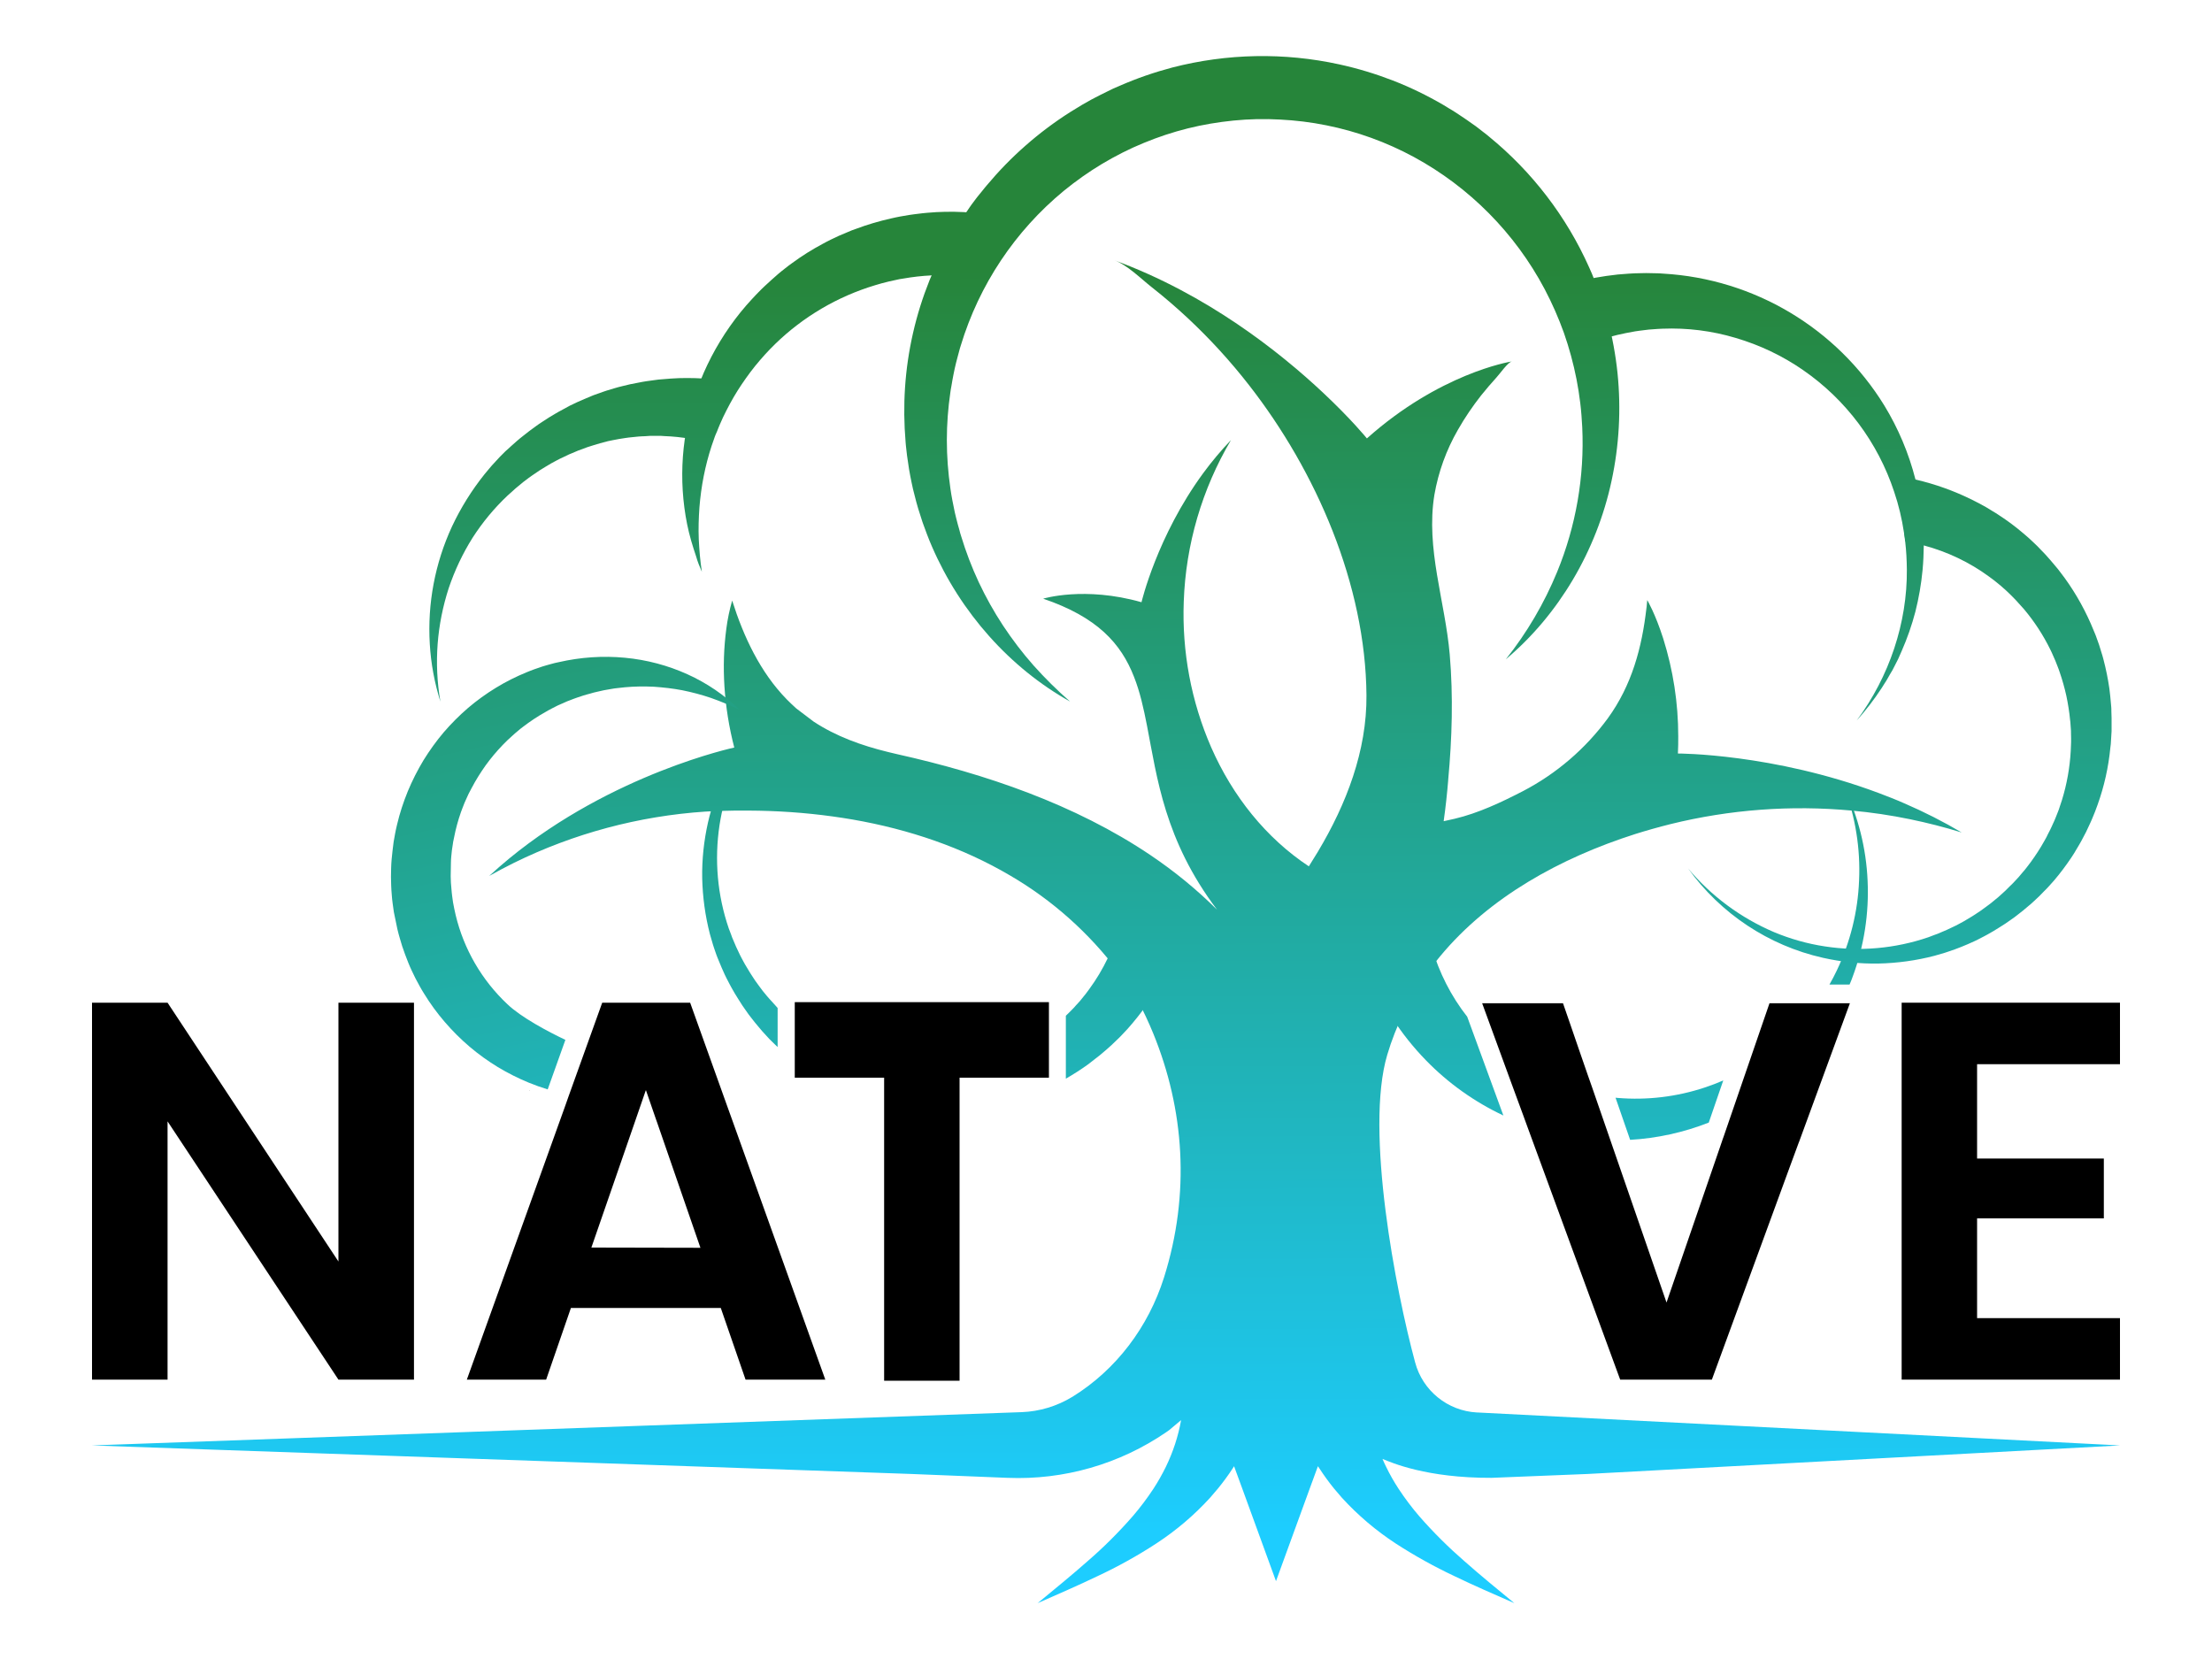
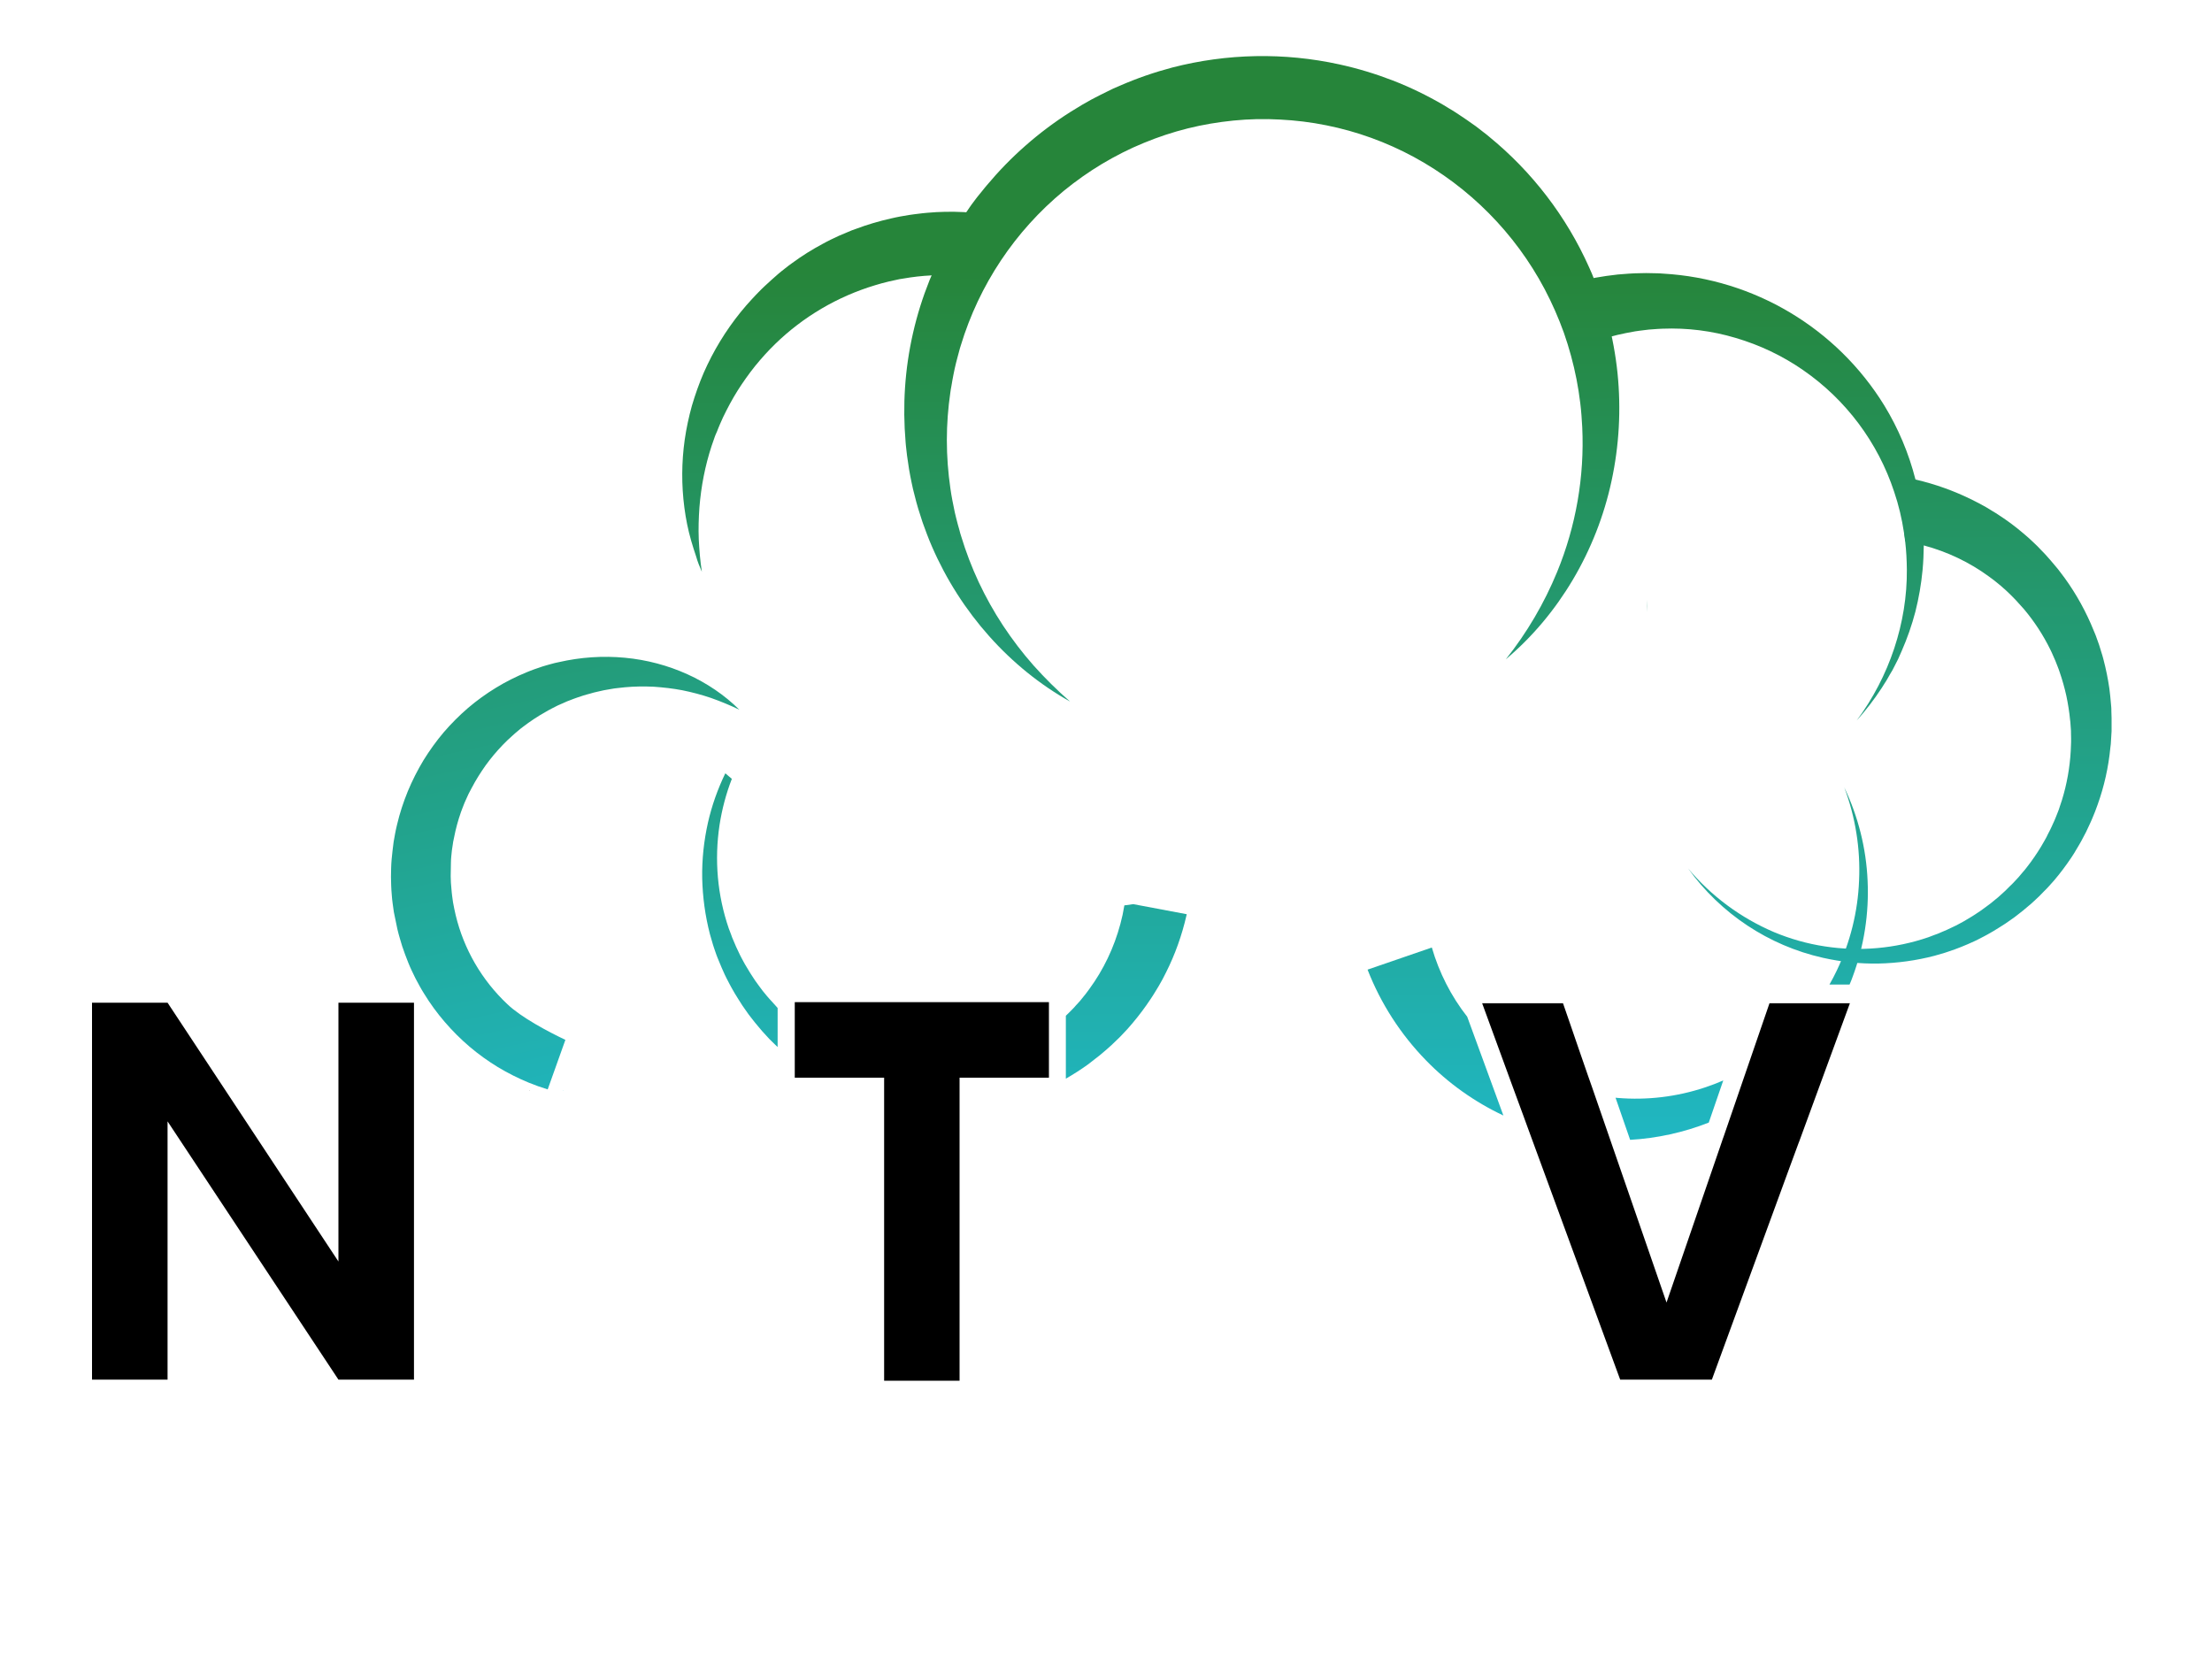
<svg xmlns="http://www.w3.org/2000/svg" version="1.1" id="Layer_1" x="0px" y="0px" viewBox="0 0 2000 1500" style="enable-background:new 0 0 2000 1500;" xml:space="preserve">
  <style type="text/css">
	.st0{fill:url(#SVGID_1_);}
	.st1{fill-rule:evenodd;clip-rule:evenodd;fill:url(#SVGID_2_);}
	.st2{fill:url(#SVGID_3_);}
	.st3{fill:url(#SVGID_4_);}
	.st4{fill:url(#SVGID_5_);}
	.st5{fill:url(#SVGID_6_);}
	.st6{fill:url(#SVGID_7_);}
	.st7{fill:url(#SVGID_8_);}
	.st8{fill:url(#SVGID_9_);}
	.st9{fill:url(#SVGID_10_);}
	.st10{fill:url(#SVGID_11_);}
	.st11{fill:url(#SVGID_12_);}
	.st12{fill:url(#SVGID_13_);}
	.st13{fill:url(#SVGID_14_);}
	.st14{fill:url(#SVGID_15_);}
</style>
  <g>
    <path d="M306,906.6v234l-154.5-234H83.2v340.8h68.3v-233.5L306,1247.4h68.3V906.6H306z" />
    <path d="M478.7,985.6l-0.2,0.4h0.3L478.7,985.6z" />
-     <path d="M661.8,1012l-4.4-12.2l-7.3-20.4L624,906.6h-79.5l-23.9,66.5l-6.5,18.1l-3.1,8.8l-88.9,247.4h71.7l22.4-64.8h135.5   l22.4,64.8h72.1L661.8,1012z M534.7,1128l40.3-116.4l0.1-0.3l8.7-25.2l0.2-0.4l0.2,0.5l8.8,25.5l0.9,2.5l39.4,114L534.7,1128z" />
    <polygon points="1672.6,907.1 1626.8,1032 1626.8,1032 1626.2,1033.5 1618.5,1054.4 1547.8,1247.4 1464.9,1247.4 1380.8,1018.2    1377.6,1009.4 1367.4,981.7 1340.1,907.1 1413.2,907.1 1419.5,925.3 1427.3,948 1435.6,972 1439.4,982.8 1439.4,982.8    1506.8,1177.7 1555.9,1035 1557.7,1029.7 1558.4,1027.8 1599.9,907.1  " />
-     <polygon points="1787.6,1047.5 1902.2,1047.5 1902.2,1101.6 1787.6,1101.6 1787.6,1191.8 1916.8,1191.8 1916.8,1247.4    1719.4,1247.4 1719.4,906.6 1916.8,906.6 1916.8,962.2 1787.6,962.2  " />
    <polygon points="948.4,906.1 718.6,906.1 718.6,974.4 799.4,974.4 799.4,1248.4 867.6,1248.4 867.6,974.4 948.4,974.4  " />
-     <polygon points="507.8,1037.3 507.9,1037.4 507.8,1037.4  " />
    <linearGradient id="SVGID_1_" gradientUnits="userSpaceOnUse" x1="592.786" y1="1356.763" x2="491.385" y2="332.284" gradientTransform="matrix(1 0 0 -1 0 1500)">
      <stop offset="0" style="stop-color:#26853A" />
      <stop offset="1" style="stop-color:#1DCDFF" />
    </linearGradient>
    <path class="st0" d="M509.4,985.6l-0.2,0.4h0.3L509.4,985.6z M509.4,985.6l-0.2,0.4h0.3L509.4,985.6z M509.4,985.6l-0.2,0.4h0.3   L509.4,985.6z" />
    <linearGradient id="SVGID_2_" gradientUnits="userSpaceOnUse" x1="1519.945" y1="1264.998" x2="1418.557" y2="240.52" gradientTransform="matrix(1 0 0 -1 0 1500)">
      <stop offset="0" style="stop-color:#26853A" />
      <stop offset="1" style="stop-color:#1DCDFF" />
    </linearGradient>
    <path class="st1" d="M1488.8,553.5c0.2-3.7,0.3-7.4,0.3-11.2L1488.8,553.5z" />
    <linearGradient id="SVGID_3_" gradientUnits="userSpaceOnUse" x1="1519.945" y1="1264.998" x2="1418.557" y2="240.52" gradientTransform="matrix(1 0 0 -1 0 1500)">
      <stop offset="0" style="stop-color:#26853A" />
      <stop offset="1" style="stop-color:#1DCDFF" />
    </linearGradient>
    <path class="st2" d="M1488.8,553.5c0.2-3.7,0.3-7.4,0.3-11.2L1488.8,553.5z" />
    <linearGradient id="SVGID_4_" gradientUnits="userSpaceOnUse" x1="994.754" y1="1256.174" x2="1000.385" y2="115.508" gradientTransform="matrix(1 0 0 -1 0 1500)">
      <stop offset="0" style="stop-color:#26853A" />
      <stop offset="1" style="stop-color:#1DCDFF" />
    </linearGradient>
-     <path class="st3" d="M923.8,1276.8c16.1-0.6,31.9-5.4,45.7-13.8l0.2-0.1c39.7-24.6,68.6-63.2,82.7-107.7   c24.1-76.4,18.2-152.4-9.6-220.6c-4.1-10-8.7-19.9-13.8-29.5l-1-1.7c-5.2-8.4-10.7-16.4-16.4-24.1c-26.6-35.5-60-65.4-98.3-87.7   c-42.8-25.2-91.1-41.7-142.3-50.6c-6-1-12-2-18.1-2.8c-25.3-3.5-50.7-5.2-76.2-5.3h-0.2c-3.9,0-7.9,0-11.8,0   c-6.7,0.1-13.4,0.3-20.1,0.6l-2.8,0.1l-4,0.2c-60.1,4-118.9,19.7-173,46.3c-7.5,3.7-15,7.7-22.5,11.9c5.9-5.4,11.9-10.7,17.9-15.6   c93.8-77.1,203.7-100.5,203.7-100.5c-4.7-18.1-7.7-36.7-8.9-55.4c-1.1-17.3-0.6-34.7,1.7-51.9c1.1-8.7,2.9-17.2,5.3-25.6   c10.3,32.6,25.3,64.7,49.3,89.3c2.8,2.8,5.6,5.5,8.6,8.2l15.7,11.9c20.3,13.4,43.5,21.7,67.2,27.5c2.8,0.7,5.5,1.3,8.4,2   c79.4,17.7,160.7,45.2,229.2,91.4c21.5,14.5,41.6,30.9,60,49.2c-47.5-62.9-54.2-119.4-63.3-166.2c-3.1-15.9-6.4-30.8-11.8-44.4   c-11.7-30-33-53.9-82.1-70.6c0,0,37.2-11.5,88.9,3.2c0,0,14-59.7,55.8-116.7c7.7-10.5,16.1-20.5,25.1-29.9   c-26.2,44.3-40.9,94.5-42.7,146c-1.7,45.2,6.7,90.3,24.8,131.8c19.4,44.2,49.6,82,88.3,107.6c2.8-4.5,5.6-8.9,8.3-13.4   c0-0.1,0.1-0.1,0.1-0.2c25.5-42.7,44.1-90.8,43.7-141c-0.8-100-45.4-202.6-106.2-280.5c-16.8-21.6-35.4-41.9-55.4-60.6   c-10.4-9.7-21.2-19-32.4-27.8c-9.8-7.7-22.3-20.3-34-24.5c83.8,30.7,149.7,83.1,188.8,119.8c25.6,24,39.6,41.3,39.6,41.3   c65.4-58.4,128.2-69.2,131.1-69.6c-3.7,0.7-11.1,11.5-13.8,14.3c-4.9,5.4-9.6,10.9-14.1,16.5c-7.7,9.8-14.7,20.1-20.9,31   c-10.5,18.2-17.7,38.1-21.3,58.9c-7.9,48.7,9.7,96,13.9,144.4c3.2,37.7,2.1,75.5-1.4,113.2c0,0.1,0,0.3,0,0.4   c-1,12-2.3,24.3-4.1,37c3.3-0.7,6.6-1.4,9.9-2.2c21.5-5.1,42-14.8,61.8-25c30.3-15.8,56.5-38.3,76.7-65.8   c21.7-29.9,30.9-63.9,35-100.2c0.3-2.2,0.5-4.5,0.7-6.7l-0.3,11.2c0.2-3.7,0.3-7.4,0.3-11.2c0,0,7.3,12.4,14.4,34.7   c9,28.6,13.6,58.4,13.6,88.3c0,5.1,0,10.3-0.3,15.7c0,0,85.6-0.2,181.5,35.7c7.7,2.9,15.4,5.9,23.1,9.3c17.9,7.7,35.2,16.5,52,26.4   c-15.6-4.8-31.2-8.8-46.8-12c-17.4-3.6-35-6.2-52.6-7.8c-54.9-5.1-110.3-1-163.8,12.2c-10.8,2.7-21.5,5.7-32,9   c-67.9,21.7-132,57.1-176.2,110.3c-13,15.6-24,32.7-33,50.9c-6,12.4-11.1,25.2-15,38.4c-20.4,68.3,7.7,213.5,25.2,278.1   c6.8,25.6,29.4,43.9,55.9,45.3h0.5l581,29.8l-481.3,25.8l-87,3.5c-59,0.2-90.5-13.8-98.6-17.1c1,2.4,2.1,4.8,3.3,7.2   c3.3,6.8,7,13.3,11.1,19.6c5.8,8.8,12.1,17.2,19,25.2c12.6,14.4,26.2,27.9,40.7,40.5c14.6,12.9,29.9,25.4,45.1,37.9   c-18-7.9-36.1-15.7-54.1-24.4c-18.3-8.6-36.1-18.5-53.1-29.5c-17.9-11.7-34.3-25.6-48.7-41.4c-2.4-2.8-4.8-5.5-7.1-8.3   c-4.8-5.9-9.2-12-13.3-18.3c-0.4-0.6-0.8-1.3-1.3-1.9l-7.4,20.2l-30.5,83.7l-30.5-83.7l-7.4-20.2c-0.4,0.6-0.8,1.3-1.2,1.9   c-4.1,6.3-8.6,12.4-13.4,18.3c-2.3,2.8-4.7,5.6-7.1,8.3c-14.4,15.8-30.8,29.7-48.7,41.4c-17,11.1-34.7,20.9-53.1,29.5   c-17.9,8.6-36,16.4-54.1,24.4c15.1-12.5,30.5-25,45.1-37.9c14.5-12.5,28.1-26.1,40.7-40.5c6.9-8,13.2-16.4,19-25.2   c4.1-6.3,7.8-12.9,11.1-19.6c6.5-13.4,11.2-27.6,13.8-42.3c-3.5,3-7.1,5.9-10.6,8.9c-0.5,0.4-1.4,1-2.8,2   c-42.2,28.9-92.5,43.4-143.6,41.3l-87-3.5l-740.9-25.8L923.8,1276.8z" />
    <linearGradient id="SVGID_5_" gradientUnits="userSpaceOnUse" x1="1140.291" y1="1256.889" x2="1145.921" y2="116.224" gradientTransform="matrix(1 0 0 -1 0 1500)">
      <stop offset="0" style="stop-color:#26853A" />
      <stop offset="1" style="stop-color:#1DCDFF" />
    </linearGradient>
    <path class="st4" d="M967.5,634.3c-11.6-10.1-22.6-21-32.9-32.5c-10.1-11.4-19.3-23.5-27.7-36.2c-8.3-12.6-15.6-25.7-22-39.3   c-6.3-13.5-11.6-27.4-15.9-41.6c-0.6-1.8-1.1-3.5-1.5-5.3l-1.5-5.3c-0.5-1.8-0.9-3.6-1.4-5.4c-0.5-1.8-0.9-3.6-1.3-5.4   c-1.5-7.2-3-14.4-4-21.7c-2.1-14.5-3.2-29-3.2-43.7c0-14.5,1.1-29,3.2-43.3l0.4-2.7l0.5-2.7l0.9-5.3c0.6-3.6,1.4-7.1,2.1-10.6   s1.7-7,2.6-10.5l1.4-5.2l0.7-2.6l0.8-2.6c16.6-54.8,49-103.5,93.2-139.9c10.9-8.9,22.5-17.1,34.5-24.3   c12.1-7.2,24.6-13.6,37.6-18.9c13-5.4,26.3-9.8,39.9-13.2c13.6-3.4,27.5-5.7,41.4-7.1c14-1.4,28.1-1.7,42.1-0.9   c14,0.7,28,2.4,41.8,5.2c27.6,5.5,54.3,15.2,79.1,28.6c50.3,27.3,91.5,68.9,118.3,119.5c6.7,12.7,12.5,25.9,17.4,39.5   c4.8,13.7,8.6,27.7,11.4,41.9c1.4,7.1,2.5,14.3,3.4,21.6c0.9,7.3,1.4,14.6,1.8,21.9c2.1,44.7-5.7,89.4-22.7,130.8   c-11.7,28.4-27.3,55-46.4,79l0,0c47.7-40.1,82-97.9,95.6-161.3c6.9-32,8.7-64.8,5.4-97.4c-1.7-16.4-4.7-32.7-8.9-48.6l-1.7-6   c-0.6-2-1.2-4-1.8-5.9l-1.9-5.9c-0.6-2-1.4-3.9-2.1-5.9l-2.1-5.9c-0.7-1.9-1.5-3.9-2.3-5.8l-2.3-5.8c-0.8-1.9-1.7-3.8-2.5-5.7   c-20.5-46-51.6-86.6-90.6-118.4l-2.4-2l-2.5-1.9l-5-3.9c-1.7-1.4-3.4-2.5-5.1-3.7l-5.1-3.6c-1.7-1.2-3.5-2.4-5.2-3.5l-5.3-3.5   c-1.7-1.2-3.6-2.2-5.4-3.3l-5.4-3.3c-14.6-8.5-29.8-15.9-45.5-22c-15.8-6.1-32-11-48.5-14.6c-49.8-10.9-101.4-9.9-150.8,2.8   c-16.3,4.3-32.3,9.8-47.8,16.6l-5.8,2.5l-5.7,2.8c-3.8,1.8-7.6,3.8-11.3,5.7c-1.9,0.9-3.7,2-5.5,3l-5.5,3.1l-5.4,3.3   c-1.8,1.1-3.6,2.2-5.4,3.3c-14.2,9-27.8,19.2-40.4,30.3c-12.7,11.1-24.4,23.2-35.2,36.1l-2,2.4c-0.7,0.8-1.3,1.6-2,2.5l-4,4.9   c-1.4,1.6-2.5,3.4-3.8,5s-2.5,3.4-3.7,5.1c-4.8,6.9-9.4,13.8-13.8,21.1l-3.2,5.4l-3,5.5c-2.1,3.6-3.9,7.4-5.8,11.1   c-1,1.9-1.8,3.7-2.8,5.6l-2.7,5.7c-1.7,3.8-3.3,7.7-4.9,11.5c-6.2,15.5-11.2,31.4-14.9,47.7c-3.7,16.2-6.1,32.6-7.2,49.1   c-1.1,16.4-0.9,32.9,0.5,49.4c0.1,2,0.4,4.1,0.6,6.1l0.7,6.1l0.9,6.1c0.3,2,0.6,4.1,0.9,6.1l1.1,6.1c0.2,1,0.4,2,0.6,3l0.6,3l1.3,6   c0.5,2,1,4,1.5,5.9c1.9,7.9,4.3,15.7,6.9,23.4c0.6,1.9,1.4,3.8,2.1,5.8c0.7,1.9,1.4,3.8,2.1,5.7c1.5,3.8,2.9,7.6,4.6,11.3   C868.5,553.8,913.1,603.9,967.5,634.3z" />
    <linearGradient id="SVGID_6_" gradientUnits="userSpaceOnUse" x1="759.97" y1="1255.018" x2="765.6" y2="114.352" gradientTransform="matrix(1 0 0 -1 0 1500)">
      <stop offset="0" style="stop-color:#26853A" />
      <stop offset="1" style="stop-color:#1DCDFF" />
    </linearGradient>
    <path class="st5" d="M634.6,517c-0.7-4.9-1.4-9.8-1.8-14.7s-0.8-9.8-1-14.6c-0.4-9.7-0.1-19.3,0.6-29c1.5-18.9,5.1-37.5,11-55.5   l2.3-6.6c0.4-1.1,0.7-2.2,1.2-3.3l1.4-3.2c0.9-2.1,1.6-4.3,2.6-6.4l2.8-6.3c4-8.3,8.3-16.4,13.2-24.2c4.9-7.7,10.1-15.1,15.8-22.2   c5.7-7,11.7-13.7,18.2-20c25.4-24.7,56.4-42.9,90.3-53.1l3.1-0.9c1-0.3,2.1-0.6,3.1-0.9l6.3-1.6c2.1-0.5,4.2-0.9,6.4-1.4l3.2-0.7   l3.2-0.5c8.5-1.5,17.1-2.5,25.8-2.9c2.2-0.1,4.3-0.2,6.5-0.3h6.5c4.3-0.1,8.6,0.1,13,0.3c4.3,0.2,8.6,0.6,12.9,1.1   c4.3,0.5,8.5,1.1,12.8,1.7l10.2-56c-21.7-4.2-43.9-5.4-65.9-3.4c-1.4,0.1-2.8,0.2-4.1,0.4l-4.1,0.5c-2.8,0.4-5.5,0.6-8.3,1.1   l-8.1,1.4c-1.4,0.2-2.8,0.5-4,0.8l-4,0.9c-10.8,2.4-21.3,5.5-31.7,9.4l-3.9,1.4c-1.3,0.5-2.5,1.1-3.8,1.6c-2.5,1.1-5.1,2.1-7.6,3.2   l-7.4,3.5c-2.5,1.2-4.9,2.5-7.3,3.8c-9.6,5.1-18.9,10.9-27.7,17.4c-1.1,0.8-2.2,1.6-3.3,2.4l-3.2,2.5c-2.1,1.7-4.3,3.3-6.3,5.1   l-6,5.3l-6,5.5c-2,1.8-3.9,3.8-5.8,5.7l-2.8,2.9c-0.9,0.9-1.8,2-2.8,3c-1.8,2-3.6,4-5.4,6l-5.2,6.2c-13.4,16.6-24.6,35-33.2,54.6   c-4.2,9.7-7.7,19.7-10.7,29.8c-2.8,10.1-5,20.3-6.5,30.7c-2.9,20.4-3,41.2-0.3,61.6c1.3,10,3.3,20,6.1,29.7   c1.4,4.8,2.9,9.6,4.5,14.3C630.7,507.8,632.6,512.5,634.6,517z" />
    <linearGradient id="SVGID_7_" gradientUnits="userSpaceOnUse" x1="1579.979" y1="1259.065" x2="1585.623" y2="118.399" gradientTransform="matrix(1 0 0 -1 0 1500)">
      <stop offset="0" style="stop-color:#26853A" />
      <stop offset="1" style="stop-color:#1DCDFF" />
    </linearGradient>
    <path class="st6" d="M1421.8,255.7l17,54.3c10.2-3.8,20.8-6.8,31.5-8.9c2.7-0.5,5.4-1,8.1-1.5c2.7-0.5,5.5-0.7,8.3-1.1   c1.4-0.2,2.8-0.4,4.1-0.5l4.1-0.3l4.1-0.3c1.4-0.1,2.8-0.1,4.1-0.2c22.3-0.9,44.7,1.9,66.1,8.3c21.8,6.4,42.5,16.2,61.2,29.2   c38.6,26.7,67.5,65.3,82.2,109.9c4.1,12,7,24.4,8.9,37c0.4,2.7,0.8,5.4,1.1,8.1c1,8.4,1.4,16.8,1.5,25.2   c0.4,48.2-15.8,96.8-45.4,136.6c8.3-9.2,15.9-19.1,22.7-29.5l2.5-4l1.3-2l1.2-2c1.5-2.8,3.1-5.4,4.7-8.1l4.3-8.4   c0.7-1.4,1.4-2.8,2-4.3l1.9-4.3c5.1-11.6,9.3-23.6,12.5-35.8c3.1-12.3,5.3-24.9,6.5-37.6c0.7-7.4,1-14.9,1.1-22.3   c0-18.3-2-36.6-6.2-54.4c-0.4-1.7-0.8-3.5-1.3-5.2c-6-23.6-15.5-46.2-28.2-67c-43.1-70-117.8-114.5-199.9-119.2   c-1.7-0.1-3.4-0.3-5.1-0.3l-5.1-0.1l-5.2-0.1c-1.7,0-3.4,0.1-5.1,0.1c-3.4,0.1-6.9,0.1-10.3,0.4c-3.4,0.2-6.9,0.5-10.3,0.8   C1448.9,249.7,1435.2,252.1,1421.8,255.7z" />
    <linearGradient id="SVGID_8_" gradientUnits="userSpaceOnUse" x1="1715.304" y1="1259.739" x2="1720.934" y2="119.074" gradientTransform="matrix(1 0 0 -1 0 1500)">
      <stop offset="0" style="stop-color:#26853A" />
      <stop offset="1" style="stop-color:#1DCDFF" />
    </linearGradient>
    <path class="st7" d="M1526.3,785.2c29.4,40.9,72.7,69.7,121.9,80.8c16.5,3.7,33.4,5.5,50.3,5.2c17.1-0.4,34-2.7,50.5-7l6.2-1.8   l3.1-0.9c1-0.3,2-0.7,3-1l6.1-2.1c2-0.7,4-1.6,6-2.3c4-1.5,7.9-3.4,11.8-5.1c1-0.4,2-0.9,2.9-1.4l2.9-1.5l2.9-1.5   c1-0.5,1.9-1,2.8-1.5c3.7-2.1,7.5-4.2,11.1-6.6c1.8-1.2,3.7-2.3,5.5-3.5l5.3-3.7c0.9-0.6,1.8-1.2,2.7-1.9l2.6-2   c1.7-1.4,3.4-2.6,5.1-4l5-4.2l2.5-2.1l2.4-2.2l4.8-4.5l4.6-4.7l2.3-2.3c0.8-0.8,1.5-1.6,2.2-2.4l4.4-4.9c5.7-6.7,10.9-13.7,15.8-21   l1.8-2.8l0.9-1.4l0.8-1.4l3.4-5.7c1.2-1.9,2.1-3.8,3.2-5.8s2.1-3.9,3.1-5.9l2.8-6c0.5-1,1-2,1.4-3l1.3-3l2.5-6.1l2.3-6.2   c6-16.7,9.9-34.1,11.6-51.8l0.4-3.3c0.1-1.1,0.2-2.2,0.2-3.3l0.4-6.7l0.1-1.7v-1.7v-3.3v-3.3v-1.7v-1.7l-0.2-6.7V641l-0.1-1.7   l-0.3-3.4c-0.3-4.5-0.9-8.9-1.4-13.4c-1.3-8.9-3.1-17.8-5.4-26.5l-0.9-3.3c-0.3-1.1-0.7-2.2-1-3.2l-2-6.5l-2.3-6.4   c-0.4-1.1-0.7-2.1-1.2-3.2l-1.3-3.1c-6.8-16.9-15.6-32.9-26.3-47.7c-2.8-3.6-5.4-7.4-8.4-10.8c-2.9-3.5-5.9-7-9-10.4   c-1.6-1.7-3.2-3.3-4.8-5l-2.4-2.5l-2.5-2.4c-1.7-1.6-3.3-3.2-5-4.7l-5.2-4.5c-7-6-14.4-11.5-22.1-16.5l-2.9-1.9c-1-0.6-2-1.2-3-1.8   c-2-1.2-3.9-2.4-5.9-3.6c-4.1-2.2-8.1-4.5-12.3-6.5c-16.3-8.1-33.5-14.3-51.3-18.4l-1.2-0.3l-9.1,48.2c0.4,2.7,0.8,5.4,1.1,8.1   c5.6,0.9,11.2,2.1,16.8,3.6c21.2,5.7,41.2,15.2,58.9,28.2l4.3,3.2c1.4,1.1,2.8,2.3,4.2,3.4l2.1,1.7l2,1.8c1.4,1.2,2.8,2.4,4,3.6   c2.6,2.5,5.2,5,7.7,7.7c2.4,2.7,4.9,5.4,7.3,8.1c9.4,11.2,17.4,23.5,23.8,36.6l1.2,2.5c0.4,0.8,0.8,1.7,1.1,2.5l2.2,5l2,5.1   c0.3,0.9,0.7,1.7,1,2.6l0.9,2.6c2.4,7,4.4,14.1,6,21.3c0.7,3.6,1.5,7.3,2,10.9l0.4,2.8l0.2,1.4l0.2,1.4l0.6,5.5l0.2,1.4l0.1,1.4   l0.2,2.8l0.2,2.8l0.1,1.4v1.4l0.1,5.6c0,0.9,0,1.9,0,2.8l-0.1,2.8c-0.4,15-2.6,30-6.6,44.5l-1.6,5.5l-1.8,5.4l-0.9,2.8   c-0.3,0.9-0.7,1.8-1,2.6l-2.1,5.3c-0.7,1.8-1.5,3.5-2.3,5.2s-1.5,3.5-2.4,5.2l-2.6,5.1l-0.6,1.3l-0.7,1.3l-1.4,2.5   c-3.7,6.7-7.9,13.1-12.4,19.3l-3.5,4.6c-0.6,0.8-1.2,1.5-1.8,2.3l-1.9,2.2l-3.7,4.4l-3.9,4.2l-2,2.1l-2.1,2l-4.1,4.1l-4.3,3.9   l-2.1,1.9c-0.7,0.6-1.5,1.2-2.2,1.8l-4.5,3.7c-1.5,1.2-3.1,2.3-4.7,3.5c-3.1,2.4-6.3,4.5-9.5,6.6c-0.8,0.6-1.6,1.1-2.5,1.6   l-2.5,1.5l-2.5,1.5c-0.8,0.5-1.7,1-2.5,1.5c-3.4,1.8-6.8,3.8-10.4,5.4c-1.8,0.8-3.5,1.7-5.3,2.5l-5.4,2.3c-0.9,0.4-1.8,0.8-2.8,1.2   l-2.8,1l-5.5,2.1c-30.1,10.3-62.2,13.1-93.6,8.3c-15.9-2.4-31.4-6.8-46.2-13C1573.9,829.9,1547.2,810.2,1526.3,785.2z" />
    <linearGradient id="SVGID_9_" gradientUnits="userSpaceOnUse" x1="666.16" y1="1254.55" x2="671.79" y2="113.884" gradientTransform="matrix(1 0 0 -1 0 1500)">
      <stop offset="0" style="stop-color:#26853A" />
      <stop offset="1" style="stop-color:#1DCDFF" />
    </linearGradient>
    <path class="st8" d="M697.1,904.7l-1.9-2.1c-0.6-0.7-1.2-1.5-1.9-2.2l-3.7-4.5c-1.2-1.5-2.3-3.1-3.5-4.7c-2.4-3.1-4.5-6.3-6.6-9.6   c-0.6-0.8-1.1-1.6-1.6-2.5l-1.5-2.5l-1.5-2.5c-0.5-0.8-1-1.7-1.5-2.5c-1.8-3.4-3.8-6.8-5.4-10.4c-0.8-1.8-1.7-3.5-2.5-5.3l-2.3-5.4   c-0.4-0.9-0.8-1.8-1.2-2.8l-1-2.8l-2.1-5.5c-5.1-14.9-8.4-30.4-9.8-46.1c-1.4-15.9-0.9-31.8,1.5-47.5c2.2-14.2,5.9-28.2,11.1-41.6   c-2-1.6-4-3.3-5.9-5c-6.9,14.2-12.2,29.2-15.7,44.6c-3.7,16.5-5.5,33.4-5.2,50.3c0.4,17.1,2.7,34,7,50.6l1.8,6.2l0.9,3.1   c0.3,1,0.7,2,1,3.1l2.1,6.1c0.7,2,1.6,4,2.4,6c1.5,4,3.4,7.9,5.1,11.8c0.5,1,0.9,1.9,1.4,2.9l1.5,2.9l1.5,2.9c0.5,1,1,1.9,1.5,2.8   c2.1,3.7,4.2,7.5,6.6,11.1c1.2,1.8,2.3,3.7,3.5,5.5l3.7,5.3c0.6,0.9,1.2,1.8,1.9,2.7l2,2.6c1.4,1.7,2.6,3.4,4,5.1l4.2,5l2.1,2.5   l2.2,2.4l4.4,4.8l4.7,4.6l2.4,2.3c0.1,0.1,0.2,0.2,0.3,0.3v-35.3L701,909L697.1,904.7z" />
    <linearGradient id="SVGID_10_" gradientUnits="userSpaceOnUse" x1="1015.127" y1="1256.271" x2="1020.758" y2="115.605" gradientTransform="matrix(1 0 0 -1 0 1500)">
      <stop offset="0" style="stop-color:#26853A" />
      <stop offset="1" style="stop-color:#1DCDFF" />
    </linearGradient>
    <path class="st9" d="M1073,826.6l-0.3,1.3c-4.1,17.8-10.2,35-18.4,51.3c-2,4.2-4.3,8.3-6.6,12.3c-1.2,2-2.4,4-3.6,5.9   c-0.6,1-1.2,2-1.8,2.9l-1.9,2.9c-5.1,7.7-10.6,15-16.5,22l-4.5,5.2c-1.5,1.7-3.2,3.3-4.7,5l-2.4,2.5l-2.5,2.4   c-1.7,1.6-3.3,3.2-5,4.8c-3.4,3-6.8,6.1-10.4,9s-7.2,5.6-10.8,8.4c-6.4,4.6-13,8.8-19.9,12.8v-56.9c2.6-2.4,4.9-4.9,7.4-7.4   c1.2-1.4,2.4-2.8,3.6-4l1.8-2l1.7-2.1c1.1-1.4,2.3-2.8,3.4-4.2l3.2-4.3c13-17.7,22.5-37.7,28.2-59c1.5-5.5,2.7-11.1,3.6-16.8   c2.8-0.3,5.5-0.7,8.1-1.1L1073,826.6z" />
    <linearGradient id="SVGID_11_" gradientUnits="userSpaceOnUse" x1="514.83" y1="1253.806" x2="520.46" y2="113.141" gradientTransform="matrix(1 0 0 -1 0 1500)">
      <stop offset="0" style="stop-color:#26853A" />
      <stop offset="1" style="stop-color:#1DCDFF" />
    </linearGradient>
-     <path class="st10" d="M643.5,342.8c-9.9-0.9-19.8-1.2-29.7-0.9c-2.5,0.1-4.9,0.2-7.4,0.4l-7.4,0.6l-3.7,0.3   c-1.2,0.1-2.5,0.3-3.7,0.5l-7.3,1l-1.8,0.3l-1.8,0.3l-3.6,0.7c-2.4,0.5-4.8,0.9-7.2,1.4l-7.1,1.7l-3.6,0.9c-1.2,0.3-2.3,0.7-3.5,1   l-7,2.1c-2.3,0.7-4.6,1.6-6.9,2.4l-3.4,1.2l-1.7,0.6l-1.7,0.7l-6.7,2.8c-2.2,0.9-4.4,1.9-6.6,2.9l-6.5,3.1l-6.4,3.5l-3.2,1.7   c-1.1,0.6-2.1,1.2-3.1,1.8l-6.2,3.7c-2.1,1.3-4,2.6-6,3.9c-4,2.5-7.8,5.5-11.7,8.3c-1.9,1.4-3.7,2.9-5.6,4.4   c-1.9,1.5-3.7,2.9-5.5,4.5l-5.3,4.7c-0.9,0.8-1.8,1.6-2.6,2.4L457,408l-5,5l-4.8,5.2l-2.4,2.6c-0.8,0.9-1.5,1.8-2.3,2.7l-4.5,5.4   c-11.6,14.5-21.5,30.4-29.4,47.3c-15.3,33.1-22.2,69.6-20,106c1,17.7,4.3,35.3,9.6,52.2c-3-17.2-3.8-34.8-2.5-52.2   c1.3-17.1,4.7-34,10-50.4c5.4-16,12.6-31.3,21.6-45.6c9-14,19.6-26.8,31.7-38.2l4.6-4.1c0.8-0.7,1.5-1.4,2.3-2.1l2.4-2l4.7-3.9   l4.9-3.7l2.5-1.8c0.8-0.6,1.7-1.1,2.5-1.7l5-3.4c1.7-1.1,3.5-2.1,5.2-3.2c1.7-1.1,3.4-2.1,5.2-3.1c3.6-1.9,7-3.9,10.7-5.5   c1.8-0.9,3.6-1.8,5.4-2.6l5.5-2.3c0.9-0.4,1.8-0.8,2.8-1.2l2.8-1l5.6-2.1l5.7-1.8c1.9-0.6,3.8-1.2,5.7-1.7l5.7-1.5   c0.5-0.1,0.9-0.3,1.4-0.4l1.5-0.3l2.9-0.6c1.9-0.4,3.8-0.8,5.8-1.1l5.8-0.9c1-0.1,1.9-0.3,2.9-0.4l2.9-0.3l5.9-0.6   c1.9-0.2,3.9-0.2,5.9-0.3l2.9-0.2l1.5-0.1h7.3c1,0,1.9,0,2.9,0l2.9,0.2l5.8,0.3c1.9,0.1,3.9,0.3,5.8,0.5c7.6,0.8,15.2,2.1,22.7,3.8   L643.5,342.8z" />
    <linearGradient id="SVGID_12_" gradientUnits="userSpaceOnUse" x1="717.703" y1="1702.885" x2="723.334" y2="562.219" gradientTransform="matrix(0.98 -0.21 -0.21 -0.98 60.9 2070.2)">
      <stop offset="0" style="stop-color:#26853A" />
      <stop offset="1" style="stop-color:#1DCDFF" />
    </linearGradient>
    <path class="st11" d="M591,620.9c-8.7-0.4-17.3-0.3-26,0.5c-2.1,0.2-4.3,0.5-6.4,0.7c-2.1,0.2-4.3,0.5-6.3,0.9l-6.3,1.1l-6.2,1.4   c-2.1,0.4-4.1,1-6.1,1.6c-2,0.6-4.1,1-6.1,1.7l-6,2c-2,0.6-3.9,1.5-5.9,2.2l-2.9,1.1c-1,0.4-1.9,0.9-2.9,1.3   c-1.9,0.9-3.8,1.6-5.7,2.5l-5.5,2.8c-1.9,0.9-3.6,2-5.4,3c-7.2,4-14.1,8.6-20.6,13.6c-1.7,1.2-3.2,2.5-4.7,3.8   c-1.5,1.3-3.2,2.6-4.6,4l-4.5,4.1l-4.3,4.3c-5.6,5.8-10.8,12-15.5,18.5c-4.6,6.5-8.9,13.3-12.6,20.4l-2.8,5.3   c-0.9,1.8-1.6,3.6-2.5,5.5c-0.9,1.9-1.6,3.6-2.3,5.5c-0.7,1.9-1.5,3.7-2.1,5.5c-2.6,7.4-4.7,15-6.2,22.8l-0.6,2.9l-0.3,1.4   l-0.2,1.5l-0.9,5.9c-0.4,3.9-0.9,7.8-0.9,11.8c-0.1,4-0.2,7.8-0.2,11.8c0,3.9,0.3,7.9,0.7,11.8c0.2,2,0.3,3.9,0.6,5.9   s0.5,3.9,0.8,5.8c0.8,3.9,1.4,7.8,2.4,11.6c7.4,30.9,23.7,58.9,46.8,80.6c12.5,11.9,36.6,24.7,52.4,32.2l-16,44.8   c-5.8-1.8-11.5-3.8-17.1-6.1c-9.7-4-19-8.7-28-14.1c-9-5.5-17.5-11.6-25.5-18.4c-8-6.8-15.5-14.3-22.4-22.3   c-6.9-8-13.2-16.6-18.7-25.6c-2.9-4.5-5.3-9.2-7.8-13.8c-2.3-4.8-4.7-9.5-6.6-14.4c-2-4.9-3.8-9.9-5.5-14.9   c-1.5-5.1-3.1-10.1-4.3-15.3c-1.1-5.1-2.2-10.3-3.2-15.5c-0.4-2.6-0.7-5.2-1.1-7.9c-0.4-2.6-0.6-5.3-0.8-7.9   c-0.5-5.3-0.6-10.6-0.7-15.9c0.1-5.3,0.1-10.6,0.6-15.9s1.1-10.5,1.8-15.8c0.9-5.2,1.8-10.4,3.1-15.6c2.4-10.3,5.7-20.3,9.7-30.1   c4-9.7,8.8-19.1,14.2-28.1c5.5-8.9,11.6-17.4,18.4-25.4c6.8-7.9,14.1-15.2,22-22c7.9-6.7,16.3-12.8,25.2-18.2   c8.8-5.4,18-10,27.5-13.9c2.4-0.9,4.7-2,7.2-2.8l7.3-2.5c2.4-0.8,4.9-1.4,7.3-2.1c1.2-0.3,2.4-0.7,3.7-1l3.7-0.8   c19.6-4.5,39.8-5.9,59.8-4c39.6,3.7,76.9,20.6,103.5,47c-8.3-4-16.8-7.5-25.5-10.6c-8.5-2.9-17.2-5.2-26.1-7   C608.6,622.5,599.8,621.5,591,620.9z" />
    <linearGradient id="SVGID_13_" gradientUnits="userSpaceOnUse" x1="1294.437" y1="1257.661" x2="1300.067" y2="116.995" gradientTransform="matrix(1 0 0 -1 0 1500)">
      <stop offset="0" style="stop-color:#26853A" />
      <stop offset="1" style="stop-color:#1DCDFF" />
    </linearGradient>
    <path class="st12" d="M1326.6,919.3l32.7,89.3c-26.1-12.3-49.9-29.2-70-49.9c-22.9-23.5-40.9-51.4-52.8-82l58.1-20   C1301.2,879.4,1312,900.7,1326.6,919.3z" />
    <linearGradient id="SVGID_14_" gradientUnits="userSpaceOnUse" x1="1505.658" y1="1258.693" x2="1511.289" y2="118.028" gradientTransform="matrix(1 0 0 -1 0 1500)">
      <stop offset="0" style="stop-color:#26853A" />
      <stop offset="1" style="stop-color:#1DCDFF" />
    </linearGradient>
    <path class="st13" d="M1541.3,983.3c5.7-1.9,11.3-4,16.8-6.4l-13.1,38.1c-22.7,8.9-46.7,14.2-71.1,15.6l-13.2-38.1   c0.7,0.1,1.4,0.1,2,0.2C1489.2,994.9,1516,991.7,1541.3,983.3z" />
    <linearGradient id="SVGID_15_" gradientUnits="userSpaceOnUse" x1="1668.514" y1="1259.505" x2="1674.144" y2="118.84" gradientTransform="matrix(1 0 0 -1 0 1500)">
      <stop offset="0" style="stop-color:#26853A" />
      <stop offset="1" style="stop-color:#1DCDFF" />
    </linearGradient>
    <path class="st14" d="M1675,883.4c-0.8,2.3-1.7,4.5-2.7,6.8h-18.2c2.4-4.2,4.6-8.4,6.7-12.8c12.1-25.5,19-53.1,20.1-81.3   c1.3-28.7-3.3-57.4-13.4-84.2c12.6,26.4,19.8,55,21.1,84.2C1690,825.9,1685.4,855.5,1675,883.4z" />
  </g>
</svg>